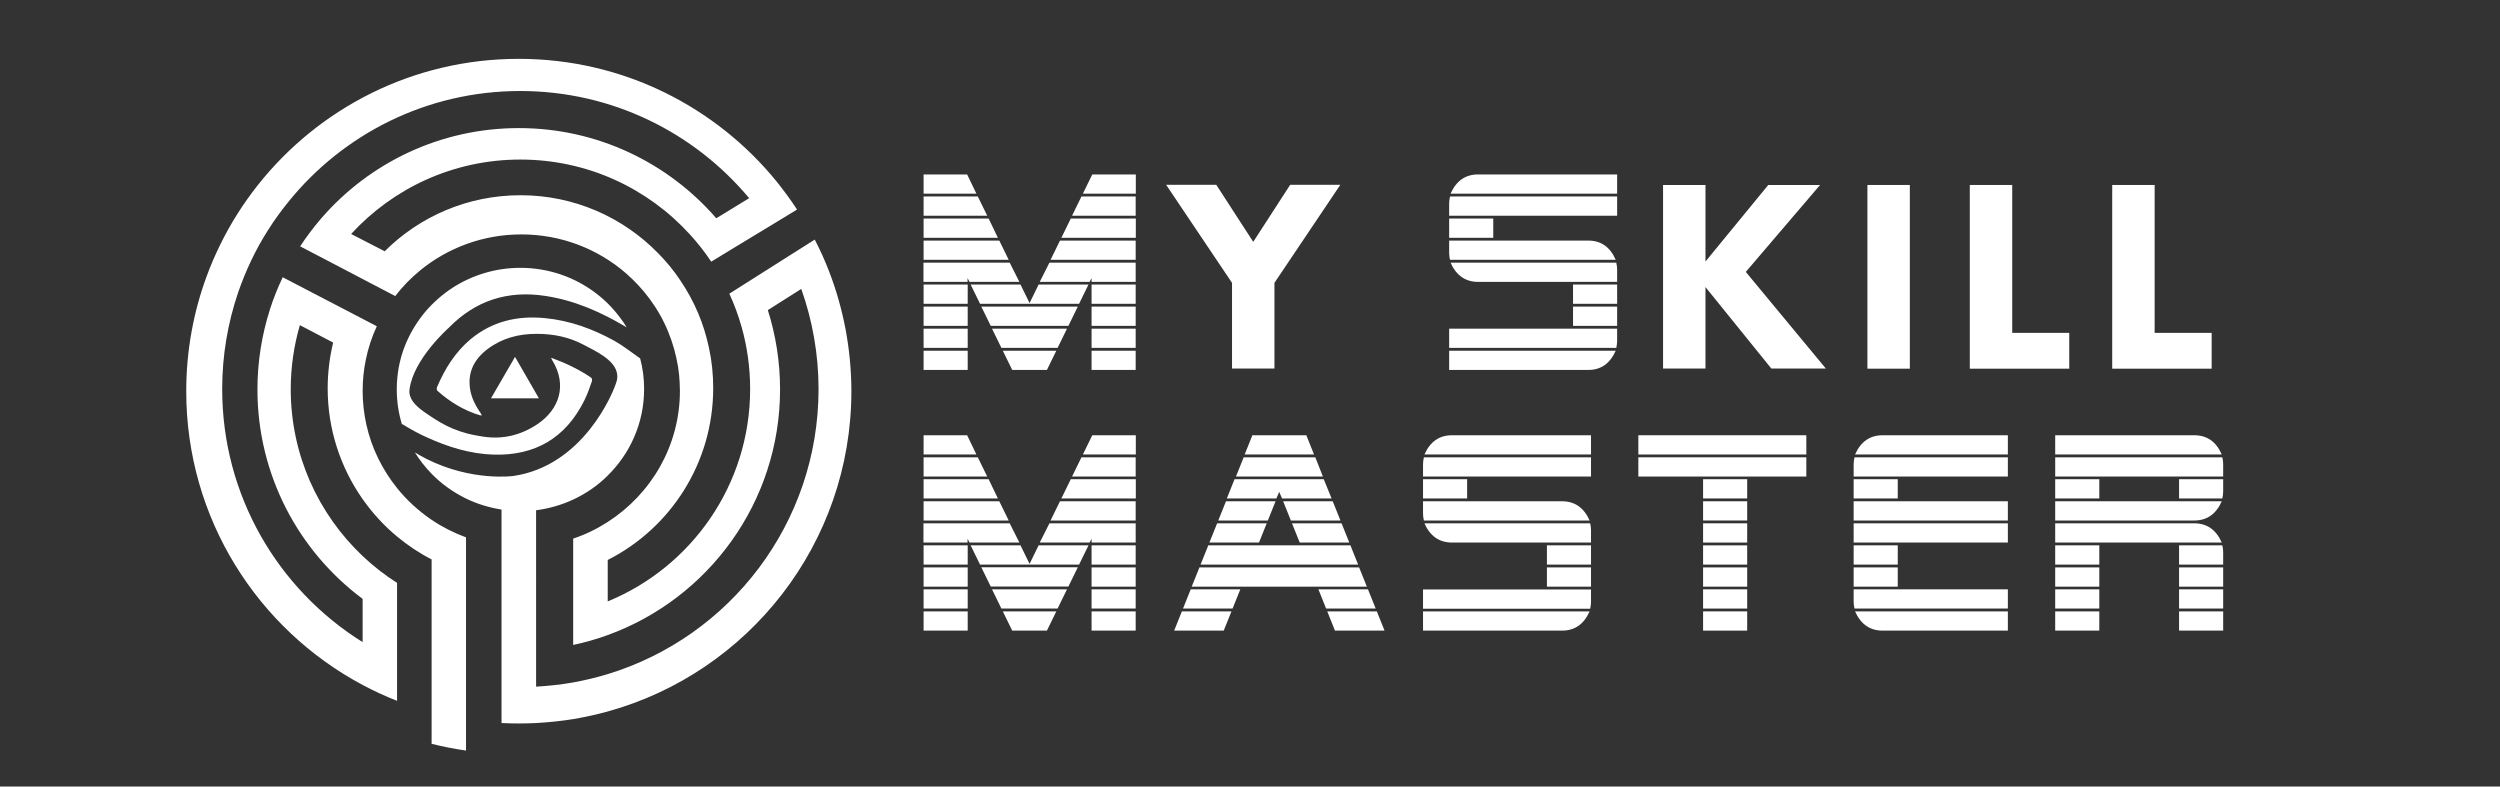
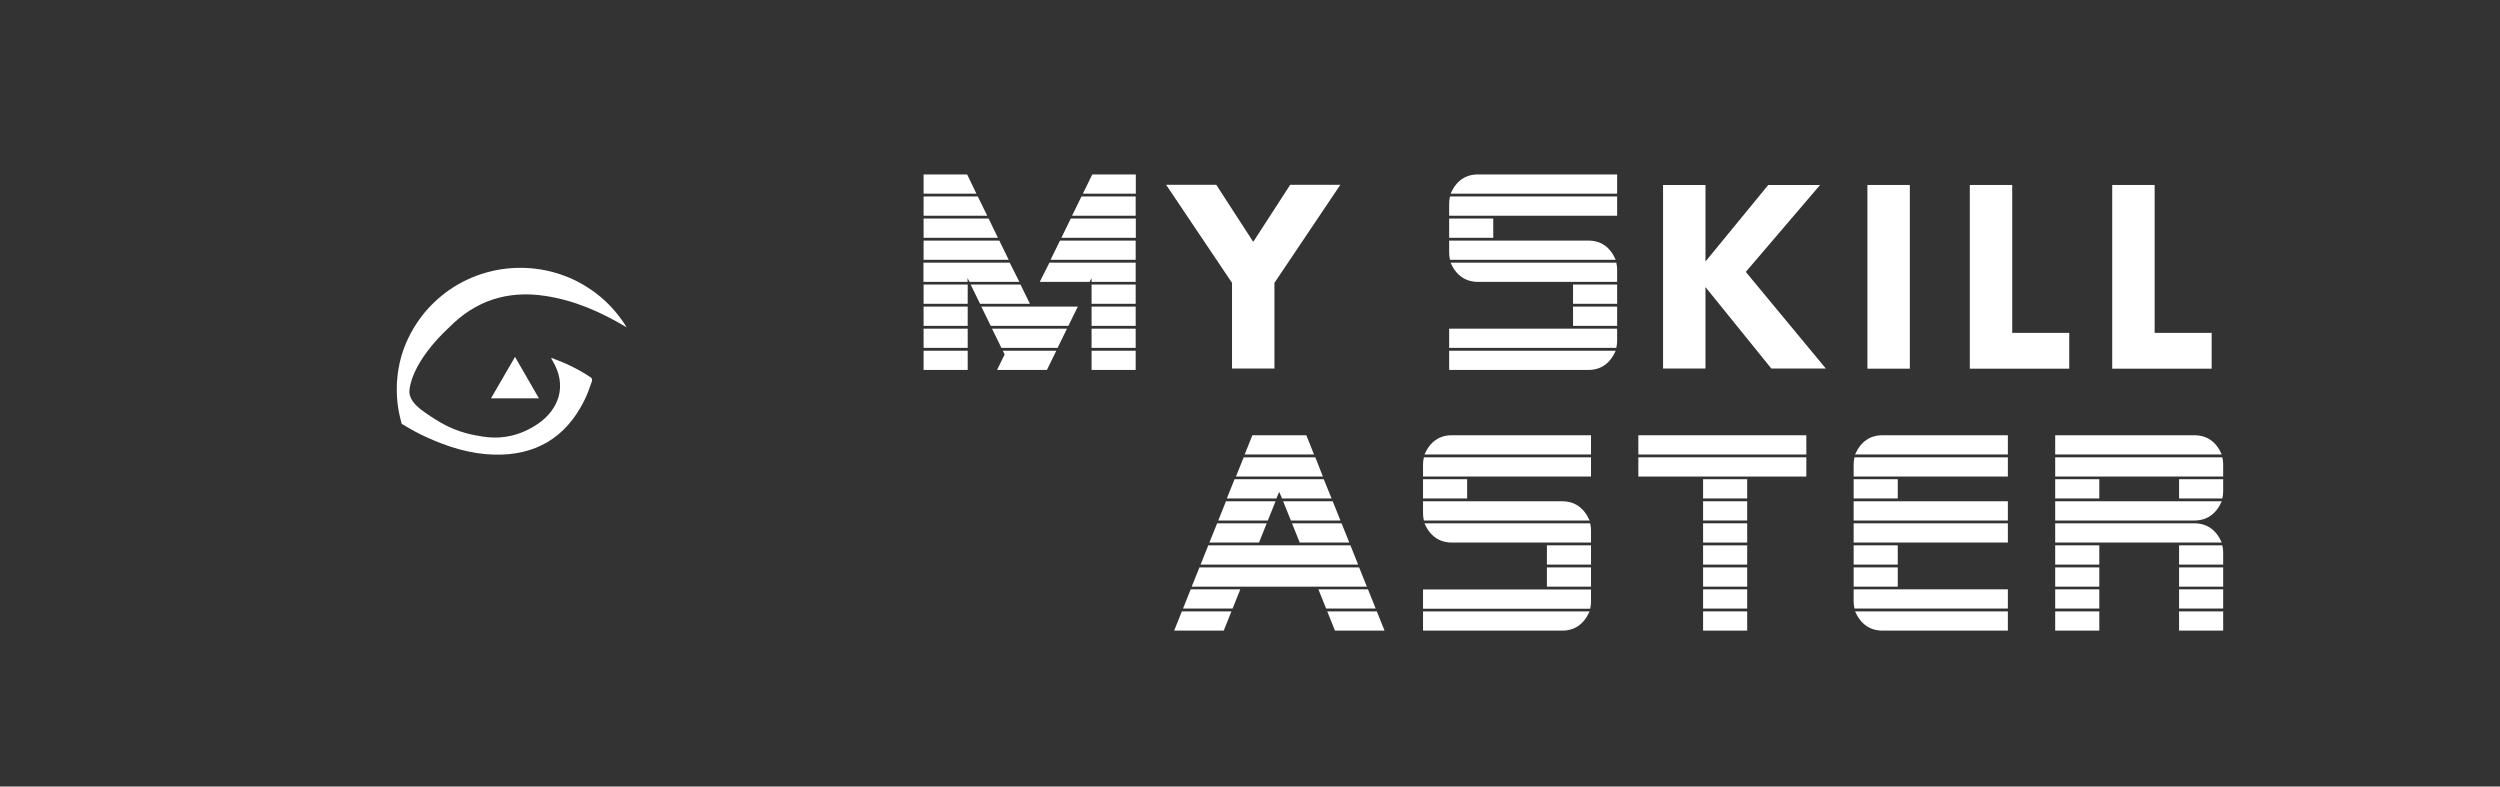
<svg xmlns="http://www.w3.org/2000/svg" version="1.1" id="Layer_1" x="0px" y="0px" viewBox="0 0 178 56" style="enable-background:new 0 0 178 56;" xml:space="preserve">
  <rect x="0" y="0" width="178" height="56" fill="#333333" stroke="none" />
  <style type="text/css">
	.st0{fill:#FFFFFF;}
</style>
  <g>
-     <path class="st0" d="M69.52,13.79h-3.76v-1.37h3.1L69.52,13.79z M70.29,15.36h-4.53v-1.37h3.86L70.29,15.36z M71.05,16.93h-5.29   v-1.37h4.63L71.05,16.93z M71.82,18.5h-6.06v-1.37h5.39L71.82,18.5z M72.58,20.07h-3.55l-0.14-0.27v0.27h-3.14v-1.37h6.14   L72.58,20.07z M68.9,21.63h-3.14v-1.37h3.14V21.63z M68.9,23.2h-3.14v-1.37h3.14V23.2z M68.9,24.77h-3.14V23.4h3.14V24.77z    M68.9,26.34h-3.14v-1.37h3.14V26.34z M73.33,21.63h-3.55l-0.67-1.37h3.55L73.33,21.63z M76.74,21.83l-0.67,1.37h-5.53l-0.67-1.37   H76.74z M75.97,23.4l-0.67,1.37h-4l-0.67-1.37H75.97z M75.21,24.97l-0.67,1.37h-2.47l-0.67-1.37H75.21z M77.5,20.26l-0.67,1.37   h-3.55l0.67-1.37H77.5z M80.86,20.07h-3.14v-0.27l-0.14,0.27h-3.55l0.69-1.37h6.14V20.07z M80.86,18.5H74.8l0.67-1.37h5.39V18.5z    M80.86,16.93h-5.29l0.67-1.37h4.63V16.93z M80.86,15.36h-4.53l0.67-1.37h3.86V15.36z M80.86,13.79h-3.76l0.67-1.37h3.1V13.79z    M80.86,21.63h-3.14v-1.37h3.14V21.63z M80.86,23.2h-3.14v-1.37h3.14V23.2z M80.86,24.77h-3.14V23.4h3.14V24.77z M80.86,26.34   h-3.14v-1.37h3.14V26.34z" />
+     <path class="st0" d="M69.52,13.79h-3.76v-1.37h3.1L69.52,13.79z M70.29,15.36h-4.53v-1.37h3.86L70.29,15.36z M71.05,16.93h-5.29   v-1.37h4.63L71.05,16.93z M71.82,18.5h-6.06v-1.37h5.39L71.82,18.5z M72.58,20.07h-3.55l-0.14-0.27v0.27h-3.14v-1.37h6.14   L72.58,20.07z M68.9,21.63h-3.14v-1.37h3.14V21.63z M68.9,23.2h-3.14v-1.37h3.14V23.2z M68.9,24.77h-3.14V23.4h3.14V24.77z    M68.9,26.34h-3.14v-1.37h3.14V26.34z M73.33,21.63h-3.55l-0.67-1.37h3.55L73.33,21.63z M76.74,21.83l-0.67,1.37h-5.53l-0.67-1.37   H76.74z M75.97,23.4l-0.67,1.37h-4l-0.67-1.37H75.97z M75.21,24.97l-0.67,1.37h-2.47l-0.67-1.37H75.21z l-0.67,1.37   h-3.55l0.67-1.37H77.5z M80.86,20.07h-3.14v-0.27l-0.14,0.27h-3.55l0.69-1.37h6.14V20.07z M80.86,18.5H74.8l0.67-1.37h5.39V18.5z    M80.86,16.93h-5.29l0.67-1.37h4.63V16.93z M80.86,15.36h-4.53l0.67-1.37h3.86V15.36z M80.86,13.79h-3.76l0.67-1.37h3.1V13.79z    M80.86,21.63h-3.14v-1.37h3.14V21.63z M80.86,23.2h-3.14v-1.37h3.14V23.2z M80.86,24.77h-3.14V23.4h3.14V24.77z M80.86,26.34   h-3.14v-1.37h3.14V26.34z" />
    <path class="st0" d="M87.72,26.24v-6.1l-4.69-6.98h3.57l2.63,4.06l2.63-4.06h3.57l-4.69,6.98v6.1H87.72z" />
    <path class="st0" d="M115.14,15.36h-11.96v-0.88c0-0.14,0.02-0.31,0.06-0.49h11.9V15.36z M106.32,16.93h-3.14v-1.37h3.14V16.93z    M115.04,18.5h-11.8c-0.04-0.18-0.06-0.35-0.06-0.49v-0.88h9.9C113.99,17.13,114.64,17.58,115.04,18.5z M115.14,24.28   c0,0.14-0.02,0.31-0.06,0.49h-11.9V23.4h11.96V24.28z M115.04,24.97c-0.41,0.92-1.06,1.37-1.96,1.37h-9.9v-1.37H115.04z    M115.14,13.79h-11.86c0.41-0.92,1.06-1.37,1.96-1.37h9.9V13.79z M115.14,20.07h-9.9c-0.9,0-1.56-0.46-1.96-1.37h11.8   c0.04,0.18,0.06,0.35,0.06,0.49V20.07z M115.14,21.63H112v-1.37h3.14V21.63z M115.14,23.2H112v-1.37h3.14V23.2z" />
    <path class="st0" d="M121.43,13.17v5.45l4.47-5.45h3.69l-5.29,6.19l5.7,6.88h-3.88l-4.69-5.8v5.8h-3.02V13.17H121.43z" />
    <path class="st0" d="M132.96,13.17h3.02v13.08h-3.02V13.17z" />
    <path class="st0" d="M140.25,13.17h3.02v10.53h4.06v2.55h-7.08V13.17z" />
    <path class="st0" d="M150.39,13.17h3.02v10.53h4.06v2.55h-7.08V13.17z" />
-     <path class="st0" d="M69.52,32.36h-3.76v-1.37h3.1L69.52,32.36z M70.29,33.93h-4.53v-1.37h3.86L70.29,33.93z M71.05,35.49h-5.29   v-1.37h4.63L71.05,35.49z M71.82,37.06h-6.06v-1.37h5.39L71.82,37.06z M72.58,38.63h-3.55l-0.14-0.27v0.27h-3.14v-1.37h6.14   L72.58,38.63z M68.9,40.2h-3.14v-1.37h3.14V40.2z M68.9,41.77h-3.14v-1.37h3.14V41.77z M68.9,43.33h-3.14v-1.37h3.14V43.33z    M68.9,44.9h-3.14v-1.37h3.14V44.9z M73.33,40.2h-3.55l-0.67-1.37h3.55L73.33,40.2z M76.74,40.39l-0.67,1.37h-5.53l-0.67-1.37   H76.74z M75.97,41.96l-0.67,1.37h-4l-0.67-1.37H75.97z M75.21,43.53l-0.67,1.37h-2.47l-0.67-1.37H75.21z M77.5,38.83l-0.67,1.37   h-3.55l0.67-1.37H77.5z M80.86,38.63h-3.14v-0.27l-0.14,0.27h-3.55l0.69-1.37h6.14V38.63z M80.86,37.06H74.8l0.67-1.37h5.39V37.06z    M80.86,35.49h-5.29l0.67-1.37h4.63V35.49z M80.86,33.93h-4.53l0.67-1.37h3.86V33.93z M80.86,32.36h-3.76l0.67-1.37h3.1V32.36z    M80.86,40.2h-3.14v-1.37h3.14V40.2z M80.86,41.77h-3.14v-1.37h3.14V41.77z M80.86,43.33h-3.14v-1.37h3.14V43.33z M80.86,44.9   h-3.14v-1.37h3.14V44.9z" />
    <path class="st0" d="M87.68,43.53l-0.55,1.37H83.6l0.55-1.37H87.68z M88.31,41.96l-0.55,1.37h-3.53l0.55-1.37H88.31z M97.32,41.77   H84.85l0.55-1.37h11.37L97.32,41.77z M96.7,40.2H85.48l0.55-1.37h10.12L96.7,40.2z M90.19,37.26l-0.55,1.37h-3.53l0.55-1.37H90.19z    M90.82,35.69l-0.55,1.37h-3.53l0.55-1.37H90.82z M94.81,35.49h-3.53l-0.2-0.47l-0.2,0.47h-3.53l0.55-1.37h6.35L94.81,35.49z    M94.19,33.93h-6.19l0.55-1.37h5.1L94.19,33.93z M93.56,32.36h-4.94l0.55-1.37h3.84L93.56,32.36z M95.44,37.06h-3.53l-0.55-1.37   h3.53L95.44,37.06z M96.07,38.63h-3.53l-0.55-1.37h3.53L96.07,38.63z M97.95,43.33h-3.53l-0.55-1.37h3.53L97.95,43.33z M98.58,44.9   h-3.53l-0.55-1.37h3.53L98.58,44.9z" />
    <path class="st0" d="M113.28,33.93h-11.96v-0.88c0-0.14,0.02-0.31,0.06-0.49h11.9V33.93z M104.46,35.49h-3.14v-1.37h3.14V35.49z    M113.18,37.06h-11.8c-0.04-0.18-0.06-0.35-0.06-0.49v-0.88h9.9C112.12,35.69,112.78,36.15,113.18,37.06z M113.28,42.85   c0,0.14-0.02,0.31-0.06,0.49h-11.9v-1.37h11.96V42.85z M113.18,43.53c-0.41,0.92-1.06,1.37-1.96,1.37h-9.9v-1.37H113.18z    M113.28,32.36h-11.86c0.41-0.92,1.06-1.37,1.96-1.37h9.9V32.36z M113.28,38.63h-9.9c-0.9,0-1.56-0.46-1.96-1.37h11.8   c0.04,0.18,0.06,0.35,0.06,0.49V38.63z M113.28,40.2h-3.14v-1.37h3.14V40.2z M113.28,41.77h-3.14v-1.37h3.14V41.77z" />
    <path class="st0" d="M128.61,32.36h-11.96v-1.37h11.96V32.36z M128.61,33.93h-11.96v-1.37h11.96V33.93z M124.4,35.49h-3.14v-1.37   h3.14V35.49z M124.4,37.06h-3.14v-1.37h3.14V37.06z M124.4,38.63h-3.14v-1.37h3.14V38.63z M124.4,40.2h-3.14v-1.37h3.14V40.2z    M124.4,41.77h-3.14v-1.37h3.14V41.77z M124.4,43.33h-3.14v-1.37h3.14V43.33z M124.4,44.9h-3.14v-1.37h3.14V44.9z" />
    <path class="st0" d="M142.96,33.93h-10.98v-0.88c0-0.14,0.02-0.31,0.06-0.49h10.92V33.93z M135.12,35.49h-3.14v-1.37h3.14V35.49z    M142.96,37.06h-10.98v-1.37h10.98V37.06z M142.96,38.63h-10.98v-1.37h10.98V38.63z M135.12,40.2h-3.14v-1.37h3.14V40.2z    M135.12,41.77h-3.14v-1.37h3.14V41.77z M142.96,43.33h-10.92c-0.04-0.18-0.06-0.35-0.06-0.49v-0.88h10.98V43.33z M142.96,32.36   h-10.88c0.41-0.92,1.06-1.37,1.96-1.37h8.92V32.36z M142.96,44.9h-8.92c-0.9,0-1.56-0.46-1.96-1.37h10.88V44.9z" />
    <path class="st0" d="M158.19,32.36h-11.86v-1.37h9.9C157.13,30.99,157.79,31.44,158.19,32.36z M158.29,33.93h-11.96v-1.37h11.9   c0.04,0.18,0.06,0.35,0.06,0.49V33.93z M149.47,35.49h-3.14v-1.37h3.14V35.49z M158.19,35.69c-0.41,0.92-1.06,1.37-1.96,1.37h-9.9   v-1.37H158.19z M158.19,38.63h-11.86v-1.37h9.9C157.13,37.26,157.79,37.72,158.19,38.63z M149.47,40.2h-3.14v-1.37h3.14V40.2z    M149.47,41.77h-3.14v-1.37h3.14V41.77z M149.47,43.33h-3.14v-1.37h3.14V43.33z M149.47,44.9h-3.14v-1.37h3.14V44.9z M158.29,35   c0,0.14-0.02,0.31-0.06,0.49h-3.08v-1.37h3.14V35z M158.29,40.2h-3.14v-1.37h3.08c0.04,0.18,0.06,0.35,0.06,0.49V40.2z    M158.29,41.77h-3.14v-1.37h3.14V41.77z M158.29,43.33h-3.14v-1.37h3.14V43.33z M158.29,44.9h-3.14v-1.37h3.14V44.9z" />
  </g>
  <g>
    <path class="st0" d="M36.67,25.41l-1.71,2.95h3.41L36.67,25.41z M36.66,25.87L36.66,25.87L36.66,25.87L36.66,25.87z" />
-     <path class="st0" d="M59.03,19.32c-0.3-0.78-0.64-1.53-1.02-2.26l-1.93,1.22l-2.32,1.47l-1.83,1.16c0.35,0.76,0.64,1.55,0.87,2.36   c0.4,1.41,0.61,2.9,0.61,4.43c0,6.83-4.19,12.68-10.14,15.12v-2.95c4.46-2.26,7.51-6.89,7.51-12.24c0-0.99-0.1-1.96-0.31-2.9   c-0.18-0.84-0.43-1.65-0.76-2.43c-0.35-0.83-0.78-1.61-1.28-2.35c-0.46-0.69-0.99-1.33-1.57-1.92c-2.49-2.55-5.96-4.13-9.8-4.13   c-3.77,0-7.19,1.52-9.67,3.99L25,16.66c2.99-3.26,7.28-5.3,12.05-5.3c4.78,0,9.08,2.05,12.06,5.32c0.56,0.61,1.07,1.26,1.53,1.95   l1.84-1.12l2.33-1.41l1.94-1.18c-0.45-0.69-0.94-1.35-1.45-1.99c-2.17-2.67-4.91-4.85-8.03-6.37c-3.12-1.52-6.63-2.37-10.34-2.37   c-7.54,0-14.25,3.52-18.59,9.01c-0.51,0.65-0.99,1.32-1.43,2.02c-0.45,0.71-0.86,1.44-1.23,2.2c-0.36,0.73-0.69,1.49-0.97,2.26   c-0.94,2.55-1.45,5.31-1.45,8.18c0,9.06,5.09,16.93,12.56,20.91c0.79,0.42,1.61,0.8,2.45,1.13v-8.4c-0.88-0.56-1.7-1.2-2.45-1.91   c-3.15-2.98-5.12-7.2-5.12-11.88c0-1.58,0.23-3.11,0.65-4.56l2.37,1.24c-0.25,1.04-0.39,2.14-0.39,3.26c0,2.93,0.92,5.65,2.49,7.89   c0.7,0.99,1.52,1.89,2.45,2.66c0.76,0.63,1.58,1.18,2.46,1.63v13.13c0.8,0.2,1.62,0.36,2.45,0.48V38.26   c-0.87-0.32-1.7-0.74-2.45-1.25c-0.93-0.63-1.76-1.39-2.46-2.26c-1.05-1.31-1.82-2.85-2.19-4.54c-0.17-0.77-0.26-1.57-0.26-2.39   c0-0.76,0.08-1.51,0.23-2.23c0.17-0.82,0.43-1.62,0.78-2.36l-2.3-1.2l-2.31-1.2l-2.09-1.09c-0.35,0.74-0.66,1.5-0.91,2.29   c-0.57,1.79-0.89,3.71-0.89,5.69c0,6.11,2.94,11.53,7.49,14.92v3.08c-6.01-3.75-10-10.42-10-18.02c0-2.4,0.4-4.7,1.13-6.86   c0.27-0.78,0.58-1.55,0.93-2.28c0.36-0.76,0.77-1.5,1.22-2.2c0.44-0.7,0.93-1.37,1.45-2.01c3.89-4.8,9.83-7.87,16.49-7.87   c6.55,0,12.41,2.97,16.3,7.63L51,15.54c-3.41-3.93-8.44-6.42-14.06-6.42c-5.62,0-10.66,2.49-14.07,6.43   c-0.54,0.63-1.04,1.29-1.5,1.99l2.09,1.09l2.31,1.21l2.37,1.24c0.52-0.68,1.12-1.29,1.79-1.84c1.95-1.59,4.46-2.55,7.19-2.55   c2.85,0,5.45,1.04,7.44,2.76c0.63,0.55,1.21,1.17,1.7,1.84c0.54,0.73,0.99,1.52,1.33,2.37c0.32,0.78,0.55,1.61,0.69,2.47   c0.06,0.35,0.09,0.72,0.11,1.08l0.02,0.02c-0.01,0-0.01-0.01-0.02-0.01c0.01,0.2,0.02,0.4,0.02,0.6c0,3.92-2.05,7.36-5.15,9.35   c-0.76,0.49-1.58,0.89-2.45,1.18v7.57c0.84-0.18,1.66-0.41,2.45-0.7c7.16-2.59,12.28-9.45,12.28-17.5c0-1.97-0.31-3.87-0.87-5.64   l2.38-1.51c0.79,2.23,1.23,4.63,1.23,7.13c0,9.56-6.32,17.65-15.02,20.3c-0.8,0.24-1.62,0.44-2.45,0.59   c-0.86,0.15-1.74,0.25-2.64,0.3V36.33c0.93-0.12,1.82-0.38,2.64-0.76c0.92-0.43,1.75-1,2.45-1.7c1.6-1.57,2.6-3.75,2.6-6.16v-0.06   c0-0.73-0.1-1.45-0.28-2.13c-0.6-0.42-1.18-0.88-1.81-1.24c-1.55-0.86-3.19-1.46-4.97-1.63c-1.95-0.19-3.74,0.22-5.28,1.49   c-1.11,0.93-1.85,2.12-2.41,3.44c-0.03,0.07-0.01,0.21,0.04,0.25c0.89,0.79,1.89,1.4,3.03,1.74c0.02,0.01,0.05,0,0.13,0   c-0.03-0.04-0.05-0.08-0.07-0.12c0,0,0,0,0,0c-0.02-0.05-0.05-0.09-0.08-0.13c-0.01-0.01-0.02-0.03-0.03-0.04   c-0.31-0.47-0.55-0.96-0.65-1.52c-0.21-1.23,0.27-2.18,1.24-2.91c1.02-0.77,2.2-1.08,3.46-1.08c1.26-0.01,2.39,0.25,3.38,0.78   c0.78,0.42,2.31,1.08,2.39,2.16c0.01,0.1,0.01,0.25-0.05,0.45c-0.24,0.85-2.4,6.02-7.36,6.73c0,0-2.95,0.41-6.18-1.22   c-0.17-0.09-0.34-0.18-0.5-0.27c-0.11-0.06-0.22-0.13-0.32-0.19c0.34,0.55,0.75,1.07,1.2,1.53c0.7,0.72,1.53,1.31,2.45,1.76   c0.78,0.38,1.63,0.64,2.52,0.78v15.2c0.41,0.02,0.82,0.03,1.23,0.03c0.41,0,0.82-0.01,1.23-0.03c0.89-0.05,1.77-0.14,2.64-0.28   c0.83-0.14,1.65-0.32,2.45-0.54c10.01-2.76,17.36-11.94,17.36-22.82C60.61,24.84,60.05,21.96,59.03,19.32z" />
    <path class="st0" d="M28.86,30.33c0.48,0.29,0.98,0.56,1.49,0.79c1.53,0.7,3.11,1.2,4.81,1.25c2.96,0.08,5.12-1.2,6.44-3.85   c0.22-0.44,0.38-0.9,0.54-1.36c0.03-0.08,0.01-0.23-0.05-0.27c-0.87-0.59-1.81-1.04-2.85-1.42c0.04,0.09,0.05,0.14,0.08,0.18   c1.1,1.79,0.48,3.51-1.04,4.54c-0.62,0.42-1.27,0.7-1.95,0.85c-1.02,0.22-1.83,0.08-2.5-0.05c-1.62-0.3-2.62-0.97-3.47-1.55   c-0.62-0.42-1.17-0.89-1.21-1.5c0-0.04-0.01-0.11,0.01-0.22c0.27-2.16,2.8-4.39,2.8-4.39c1.9-1.94,4.2-2.67,6.87-2.26   c2.1,0.32,3.99,1.16,5.79,2.24c-0.15-0.25-0.31-0.49-0.49-0.72c-0.51-0.68-1.11-1.28-1.79-1.78c-1.47-1.09-3.3-1.74-5.29-1.74   c-1.77,0-3.42,0.52-4.8,1.4c-0.74,0.48-1.41,1.07-1.98,1.74c-0.54,0.65-0.99,1.37-1.33,2.15c-0.33,0.76-0.55,1.58-0.64,2.43   c-0.04,0.31-0.05,0.63-0.05,0.95c0,0.85,0.13,1.68,0.36,2.45C28.7,30.22,28.78,30.28,28.86,30.33z" />
  </g>
</svg>